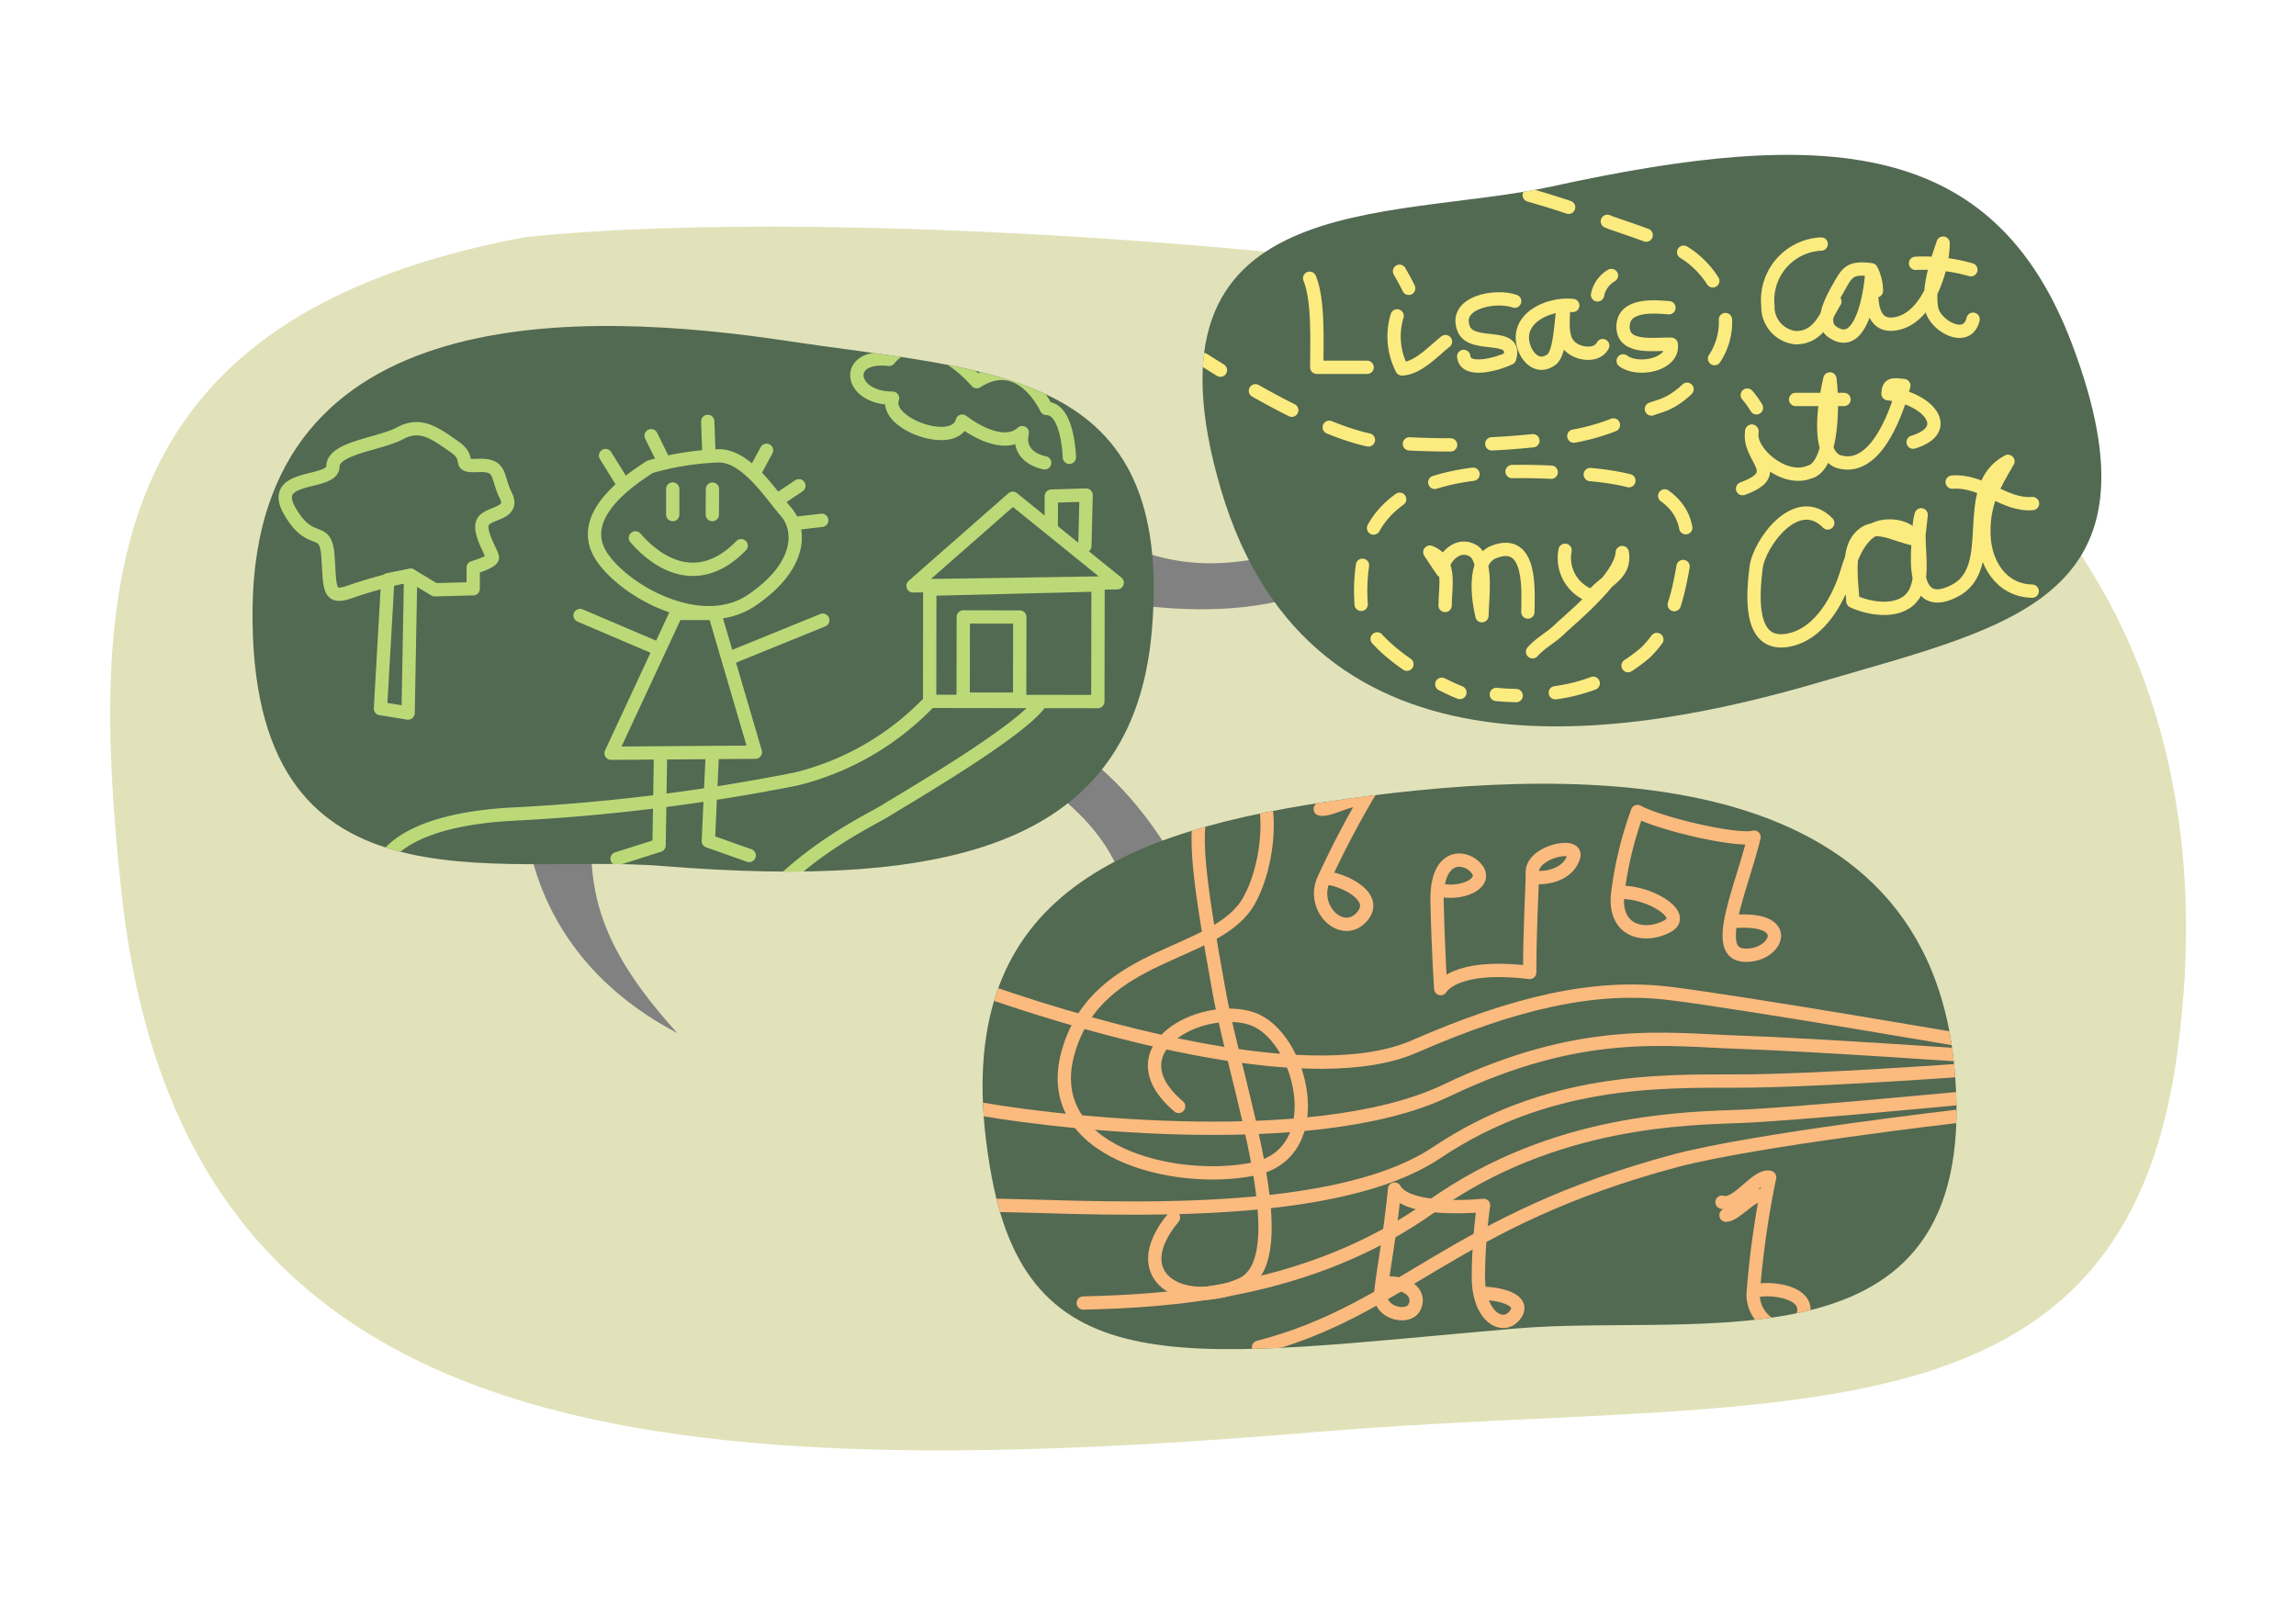
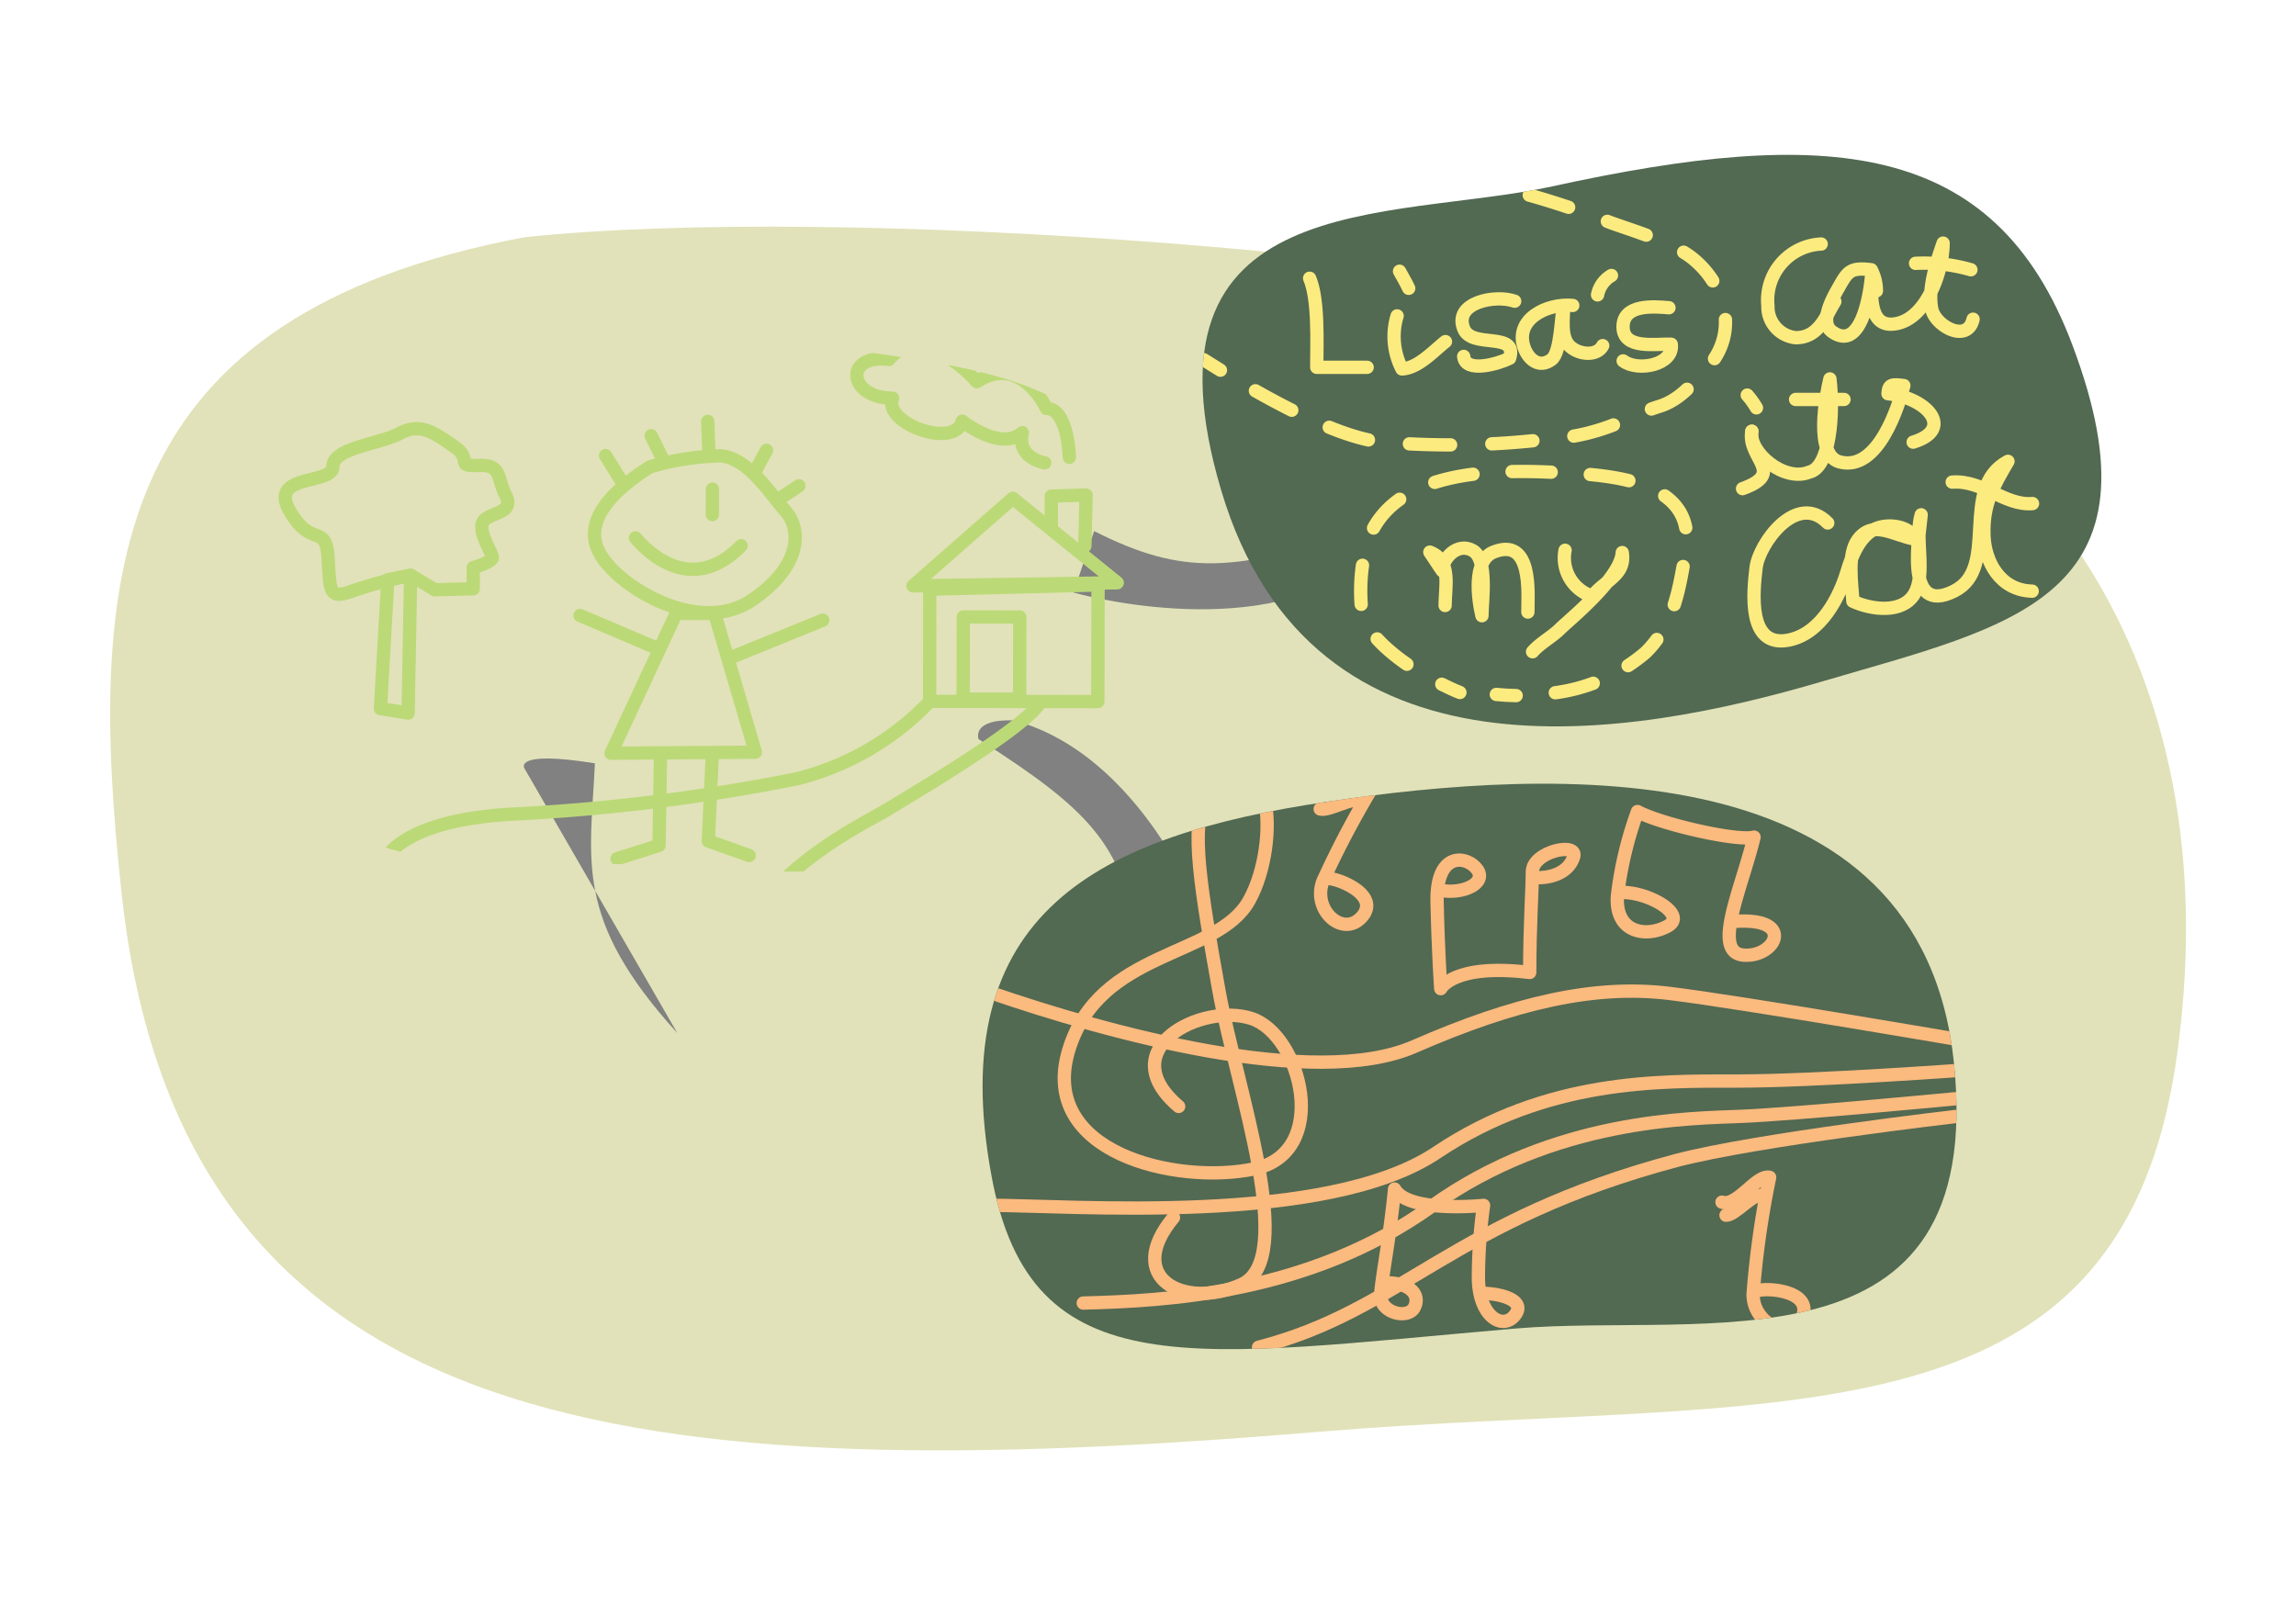
<svg xmlns="http://www.w3.org/2000/svg" viewBox="0 0 200 140">
  <defs>
    <style>.a,.f,.h,.k,.l,.m{fill:none;}.b{fill:#e1e2b9;}.c{fill:#808180;}.d{clip-path:url(#a);}.e{fill:#526952;}.f{stroke:#fbba7e;}.f,.h,.i,.k,.l,.m{stroke-linecap:round;stroke-linejoin:round;stroke-width:1.16px;}.g{clip-path:url(#b);}.h,.i{stroke:#bcd978;}.i{fill:url(#c);}.j{clip-path:url(#d);}.k,.l,.m{stroke:#fceb7f;}.l{stroke-dasharray:3.41 3.41;}.m{stroke-dasharray:3.59 3.59;}</style>
    <clipPath id="a">
      <path class="a" d="M132,115.74c16.45-1.41,41,4.4,38.21-23.09s-34.93-25.74-54.64-22.8-33.47,9.51-29.2,32.6C89.82,121.19,104.07,118.14,132,115.74Z" />
    </clipPath>
    <clipPath id="b">
      <path class="a" d="M57.78,75.45C43.06,74.26,21.72,80.34,22,53.05s29-26,46.77-23.32S102.32,32.08,100.33,55C98.7,73.65,82.76,77.46,57.78,75.45Z" />
    </clipPath>
    <linearGradient id="c" x1="67.03" y1="40.87" x2="67.22" y2="41.38" gradientTransform="translate(3.3 4.26) rotate(0.07)" gradientUnits="userSpaceOnUse">
      <stop offset="0" stop-color="#f9f2eb" />
      <stop offset="1" stop-color="#eddfd4" />
    </linearGradient>
    <clipPath id="d">
      <path class="a" d="M135.2,16.24c-14.1,3.07-36.72-.08-28.82,26.49s35.7,21.54,52.34,16.64S188.85,52.11,180.5,30C173.73,12.06,159.13,11,135.2,16.24Z" />
    </clipPath>
  </defs>
  <path class="b" d="M45.67,20.67c27.58-2.92,84.81,1.37,110.75,8.75,17.2,4.89,38.25,25.25,33.25,62.25-4.78,35.38-35,29.75-75.1,33.09-58.9,4.91-98.9.91-104-47.14C7.54,49.49,9.66,27.46,45.67,20.67Z" />
  <path class="c" d="M85.24,64.39C94.83,70.53,97.78,73.53,99,81.68l5.73-1.82s-5.22-14.08-16.41-17.1C84.58,62.62,85.24,64.39,85.24,64.39Z" />
  <path class="c" d="M118.52,46.27c-11,3.52-15.39,3.95-23.21,0l-1.8,5.35s15.38,4.42,24.63-2.13C120.45,46.82,118.52,46.27,118.52,46.27Z" />
-   <path class="c" d="M59,90C49.9,80,51.44,74.91,51.82,66.5c-7.12-1.15-6.15.42-6.15.42S43.45,81.82,59,90Z" />
+   <path class="c" d="M59,90C49.9,80,51.44,74.91,51.82,66.5c-7.12-1.15-6.15.42-6.15.42Z" />
  <g class="d">
    <rect class="e" x="98.97" y="50.21" width="58.61" height="88.71" transform="translate(33.57 222.74) rotate(-89.94)" />
    <path class="f" d="M86.32,86.49c10,3.44,28.14,8.5,36.88,4.68s15.72-5.43,22.27-4.62,26.62,4.27,26.62,4.27" />
-     <path class="f" d="M84.12,96.37C90,97.59,114.24,100.64,126,95s19.21-4.41,25.54-4.2S172.09,92,172.09,92" />
    <path class="f" d="M85.86,105c7.63,0,29.68,1.85,39.29-4.59s19.43-6.23,26.2-6.23,20.3-1,20.3-1" />
    <path class="f" d="M94.36,113.52c7.2-.19,19.64-.78,30.35-8.43s22.49-7.65,27.07-7.84S171,95.66,171,95.66" />
    <path class="f" d="M170.33,97.27s-17.25,2-24.23,3.81c-19.65,5.22-24,13.08-36.47,16.29" />
    <path class="f" d="M125.4,77.55c2,.41,4.15-.6,3.27-1.81s-3.59-1.61-3.49,2.82.32,7.57.32,7.57,1.09-2.22,7.75-1.41c0-4.13.22-7,.23-8.77s4-2.62,3.6-1.31-1.86,1.92-3.49,1.81" />
    <path class="f" d="M115.48,68.37c1.09.81,3.71-1.41,4.69-.8a81.72,81.72,0,0,0-4.92,9.17c-1,2.52,1.74,5,3.38,3.13s-2-3.33-2.94-3.34" />
    <path class="f" d="M115,70.48c.76.21,2.84-1.1,3.49-.7" />
    <path class="f" d="M150,104.73c1.31.44,3-2.44,4.15-2.16a79.93,79.93,0,0,0-1.44,10.15c-.05,2.68,3.42,4.25,4.3,2s-3-2.57-3.95-2.27" />
    <path class="f" d="M150.35,105.87c.8,0,2.3-1.9,3.06-1.71" />
    <path class="f" d="M129,112.67c1.74,0,4,.62,2.94,1.93s-3.16.1-3.16-3.34a46.15,46.15,0,0,1,.45-6.25s-6.56.7-7.75-1.42c-.44,4.44-1.1,7.56-1.21,9.18s2.4,2.22,2.94,1.11-.43-2.12-2.4-2.12" />
    <path class="f" d="M141,77.76c2.4-.2,6.11,1.92,4.25,2.93s-4.58.59-4.36-2.63a32.32,32.32,0,0,1,1.75-7.36c2.07,1.11,8.73,2.63,10.15,2.23-1.1,4.54-3.72,10.08-.89,10.28s4.59-3.42-1-2.92" />
    <path class="f" d="M102.67,96.39c-5.88-5,2-9.07,6.34-7.66s7,11.71.2,13.11-18.76-1.43-16.13-10.3S106,83.49,108.81,78.45s2-15.49-3.7-8.68c-1.53,1.81-.45,8.07,1.07,16.54s6.95,23.4,1.93,25.61-10.26-.61-5.89-5.85" />
  </g>
  <g class="g">
-     <rect class="e" x="32.69" y="8.77" width="58.6" height="88.71" transform="matrix(0, -1, 1, 0, 8.8, 115.07)" />
    <polygon class="h" points="58.9 53.44 53.23 65.62 65.8 65.53 62.25 53.44 58.9 53.44" />
    <line class="h" x1="50.53" y1="53.62" x2="56.91" y2="56.34" />
    <line class="h" x1="63.61" y1="57.31" x2="71.67" y2="54.03" />
    <polyline class="h" points="57.53 66.11 57.41 73.65 53.75 74.81" />
    <polyline class="h" points="62.03 66.11 61.7 73.27 65.26 74.53" />
    <path class="h" d="M55.35,46.86c2,2.32,5.54,4.45,9.21.68" />
-     <line class="h" x1="58.6" y1="42.6" x2="58.6" y2="44.83" />
    <line class="h" x1="62.06" y1="42.61" x2="62.05" y2="44.83" />
    <path class="h" d="M56.62,40.67c-3.15,2-6.18,4.83-4.2,7.83s8.68,6.78,13.08,3.78,4.3-6.18,2.94-7.73-3.35-4.75-5.75-4.84A24.39,24.39,0,0,0,56.62,40.67Z" />
    <line class="h" x1="52.75" y1="39.69" x2="54.31" y2="42.21" />
    <line class="h" x1="56.72" y1="37.96" x2="57.77" y2="40.09" />
    <line class="h" x1="61.65" y1="36.71" x2="61.75" y2="39.51" />
    <line class="h" x1="66.77" y1="39.23" x2="65.83" y2="40.97" />
    <line class="h" x1="69.59" y1="42.32" x2="67.71" y2="43.58" />
-     <line class="i" x1="71.58" y1="45.33" x2="69.17" y2="45.61" />
    <polygon class="h" points="33.78 50.51 33.14 61.73 35.55 62.12 35.77 50.12 33.78 50.51" />
    <path class="h" d="M35.78,50.12l2.09,1.26,3.35-.09V49.45s1.67-.48,1.67-.87-1.25-2.22-.83-3.09,2.83-.68,2-2.32-.31-2.71-2.4-2.62-.42-.48-2.09-1.64-2.93-2.13-4.71-1.17S29,39,29,40.64s-5.65.57-3.77,3.86,3.14,1.07,3.34,4,0,3.77,2.09,3A40.21,40.21,0,0,1,35.78,50.12Z" />
    <polygon class="h" points="80.99 51.33 80.98 61.1 95.63 61.12 95.65 50.96 80.99 51.33" />
    <polygon class="h" points="88.22 43.41 97.32 50.77 79.53 51.04 88.22 43.41" />
    <polyline class="h" points="91.57 46.02 91.58 43.22 94.61 43.13 94.5 47.57" />
    <path class="h" d="M93.15,39.84s-.1-4.26-2-4.26c0,0-2.19-4.84-6.07-2.33-1.68-1.94-5.44-4.65-7.64-1.94-4-.49-3.56,3.38.31,3.38-.84,2.22,5.44,4.46,6.07,2,1,.77,3.66,2.42,5.23,1C88.54,39.93,91,40.32,91,40.32" />
    <rect class="h" x="82.8" y="54.87" width="7.16" height="4.92" transform="translate(28.9 143.62) rotate(-89.91)" />
    <path class="h" d="M81,61.1a24,24,0,0,1-11.63,6.76,170.72,170.72,0,0,1-24.81,3.07c-8.37.47-10.47,3.08-11,3.85s28.56,8.74,32.75,3.91,9.54-7.25,10.9-8.11,11.73-6.86,13.41-9.37" />
  </g>
  <g class="j">
    <rect class="e" x="115.16" y="-5.31" width="58.6" height="88.71" transform="translate(105.26 183.47) rotate(-89.94)" />
    <path class="k" d="M170.05,42c2.64-.2,4.61,2.08,7,1.87" />
    <path class="k" d="M158.64,21.26A4.89,4.89,0,0,0,154,26.64a2.7,2.7,0,0,0,2.42,2.78c2,0,2.59-1.82,3.41-3.15" />
    <path class="k" d="M163.45,25.34A4,4,0,0,0,163,23.5c-1.8-.23-2.06.16-2.8,1.48-.49.85-1.77,3.06-.63,3.9,2.82,2.06,3.47-4.47,3.48-5.23,0,1.72-.45,5.1,2.21,4.53s4-4.72,4-7c-.56,1.64-1.33,3.85-1,5.69.25,1.5,3.11,3.1,3.61.94" />
    <path class="k" d="M166.86,22.94a14.91,14.91,0,0,1,4.82.56" />
    <path class="k" d="M119.09,32c-1.46,0-2.94,0-4.39,0,0-2.09.18-5.88-.62-7.76" />
    <path class="k" d="M122.71,25.12c-.16-.37-.79-1.47-.8-1.49" />
    <path class="k" d="M153,35.53a7.23,7.23,0,0,0-.8-1.11" />
    <path class="k" d="M125.91,29.76c-1,.78-2.37,2.32-3.79,2.38a6.19,6.19,0,0,1-.42-4.62" />
    <path class="k" d="M131.94,26.24c-1.7-.6-5.35.11-4.44,2.4.7,1.79,4.73.18,4,2.57-.91.46-3.86,1.35-4-.16" />
    <path class="k" d="M145.38,26.81c-1.29-.11-4-.35-4,1.66s2.84,1.46,4.2,1.52c.24,1.81-2.93,2.41-4.19,1.45" />
    <path class="k" d="M137,26.61c-2.24-.22-5.13,1.21-4.22,3.71.37,1,1.3,1.8,2.37,1,.84-.6.83-4,1.05-4.58,0,1-.28,2.64.54,3.42s2.4.88,2.87-.05" />
    <path class="k" d="M139.16,25.69A2.53,2.53,0,0,1,140.37,24" />
    <path class="k" d="M159.21,45.56c-2.73-2.78-6,1.84-6.24,3.89s-.8,7,2.81,6.32c2.89-.56,4.49-3.86,5.12-6,.39-1.32,1.11-3.12,2.48-3.71,1.14-.5,3-.22,3.44.91-1.86-.31-3.66-1.75-5,.07-.93,1.3-.5,3.83-.42,5.34,1.58.74,4.32,1.12,5.36-.65s0-4.85.59-6.88c-.12,1.63-1.57,8.87,2.86,6.65,4.06-2,.36-9,4.7-11.31-1.27,2.17-2.2,3.73-2.09,6.48.08,2.24,1.38,4.76,4.2,4.83" />
    <path class="k" d="M125.88,52.75c0-1.62.59-3.93-1.33-4.65.39.56.71,1.1,1.09,1.63,0-1.09,1.33-2.53,2.66-1.76s.79,4.38.79,5.67c-.35-1.45-.81-4.81,1-5.54,3.44-1.38,3,3.61,3,5.22" />
    <path class="k" d="M136.33,47.94a3.5,3.5,0,0,0,2.37,4c1.13-1.42,2.93-1.84,2.61-3.8-.12,2.24-4.69,5.92-5.41,6.64s-1.7,1.21-2.4,2" />
    <path class="k" d="M130.34,60.5c.59.06,1.17.09,1.73.1" />
    <path class="l" d="M135.48,60.35a15.2,15.2,0,0,0,7.86-3.5c2.5-2.47,2.92-5.49,3.48-8.7,1.11-6.3-6.33-6.79-11.4-7-5.7-.27-14.15-.14-16.31,6.06a15.85,15.85,0,0,0-.45,6.31c.23,1.21,2,3.33,5.43,5.32" />
    <path class="k" d="M125.59,59.61c.5.25,1,.49,1.58.72" />
    <path class="k" d="M127.94,16.4a16.61,16.61,0,0,1,1.73,0" />
    <path class="m" d="M133.21,17a74,74,0,0,1,7.1,2.4c2,.72,5.32,1.7,7.05,3.05,2.94,2.31,4.24,6.57,1.23,9.75-1.19,1.26-2.17,2.53-3.86,3.14A24.42,24.42,0,0,0,142,36.38a18.45,18.45,0,0,1-7.22,1.88,71.69,71.69,0,0,1-14.64.23c-3.44-.44-8.45-3.05-12.28-5.31" />
    <path class="k" d="M106.31,32.25c-.53-.32-1-.63-1.47-.92" />
    <path class="k" d="M152.6,37.57c-.31,1.82,2.8,4.46,5,3.56,1.82-.4,2.16-5.08,1.8-8.12-.35,1.43-1.36,6.64.84,7.23,3.39.91,5.17-5,5.6-6.65-1-.12-1.34-.15-1.38.71,3.45.37,5.81,3.11,2.19,4.22" />
    <path class="k" d="M152.6,37.57c-.43,2.36,3,3.62-.81,5" />
    <path class="k" d="M156.41,34.8h4.22" />
  </g>
</svg>